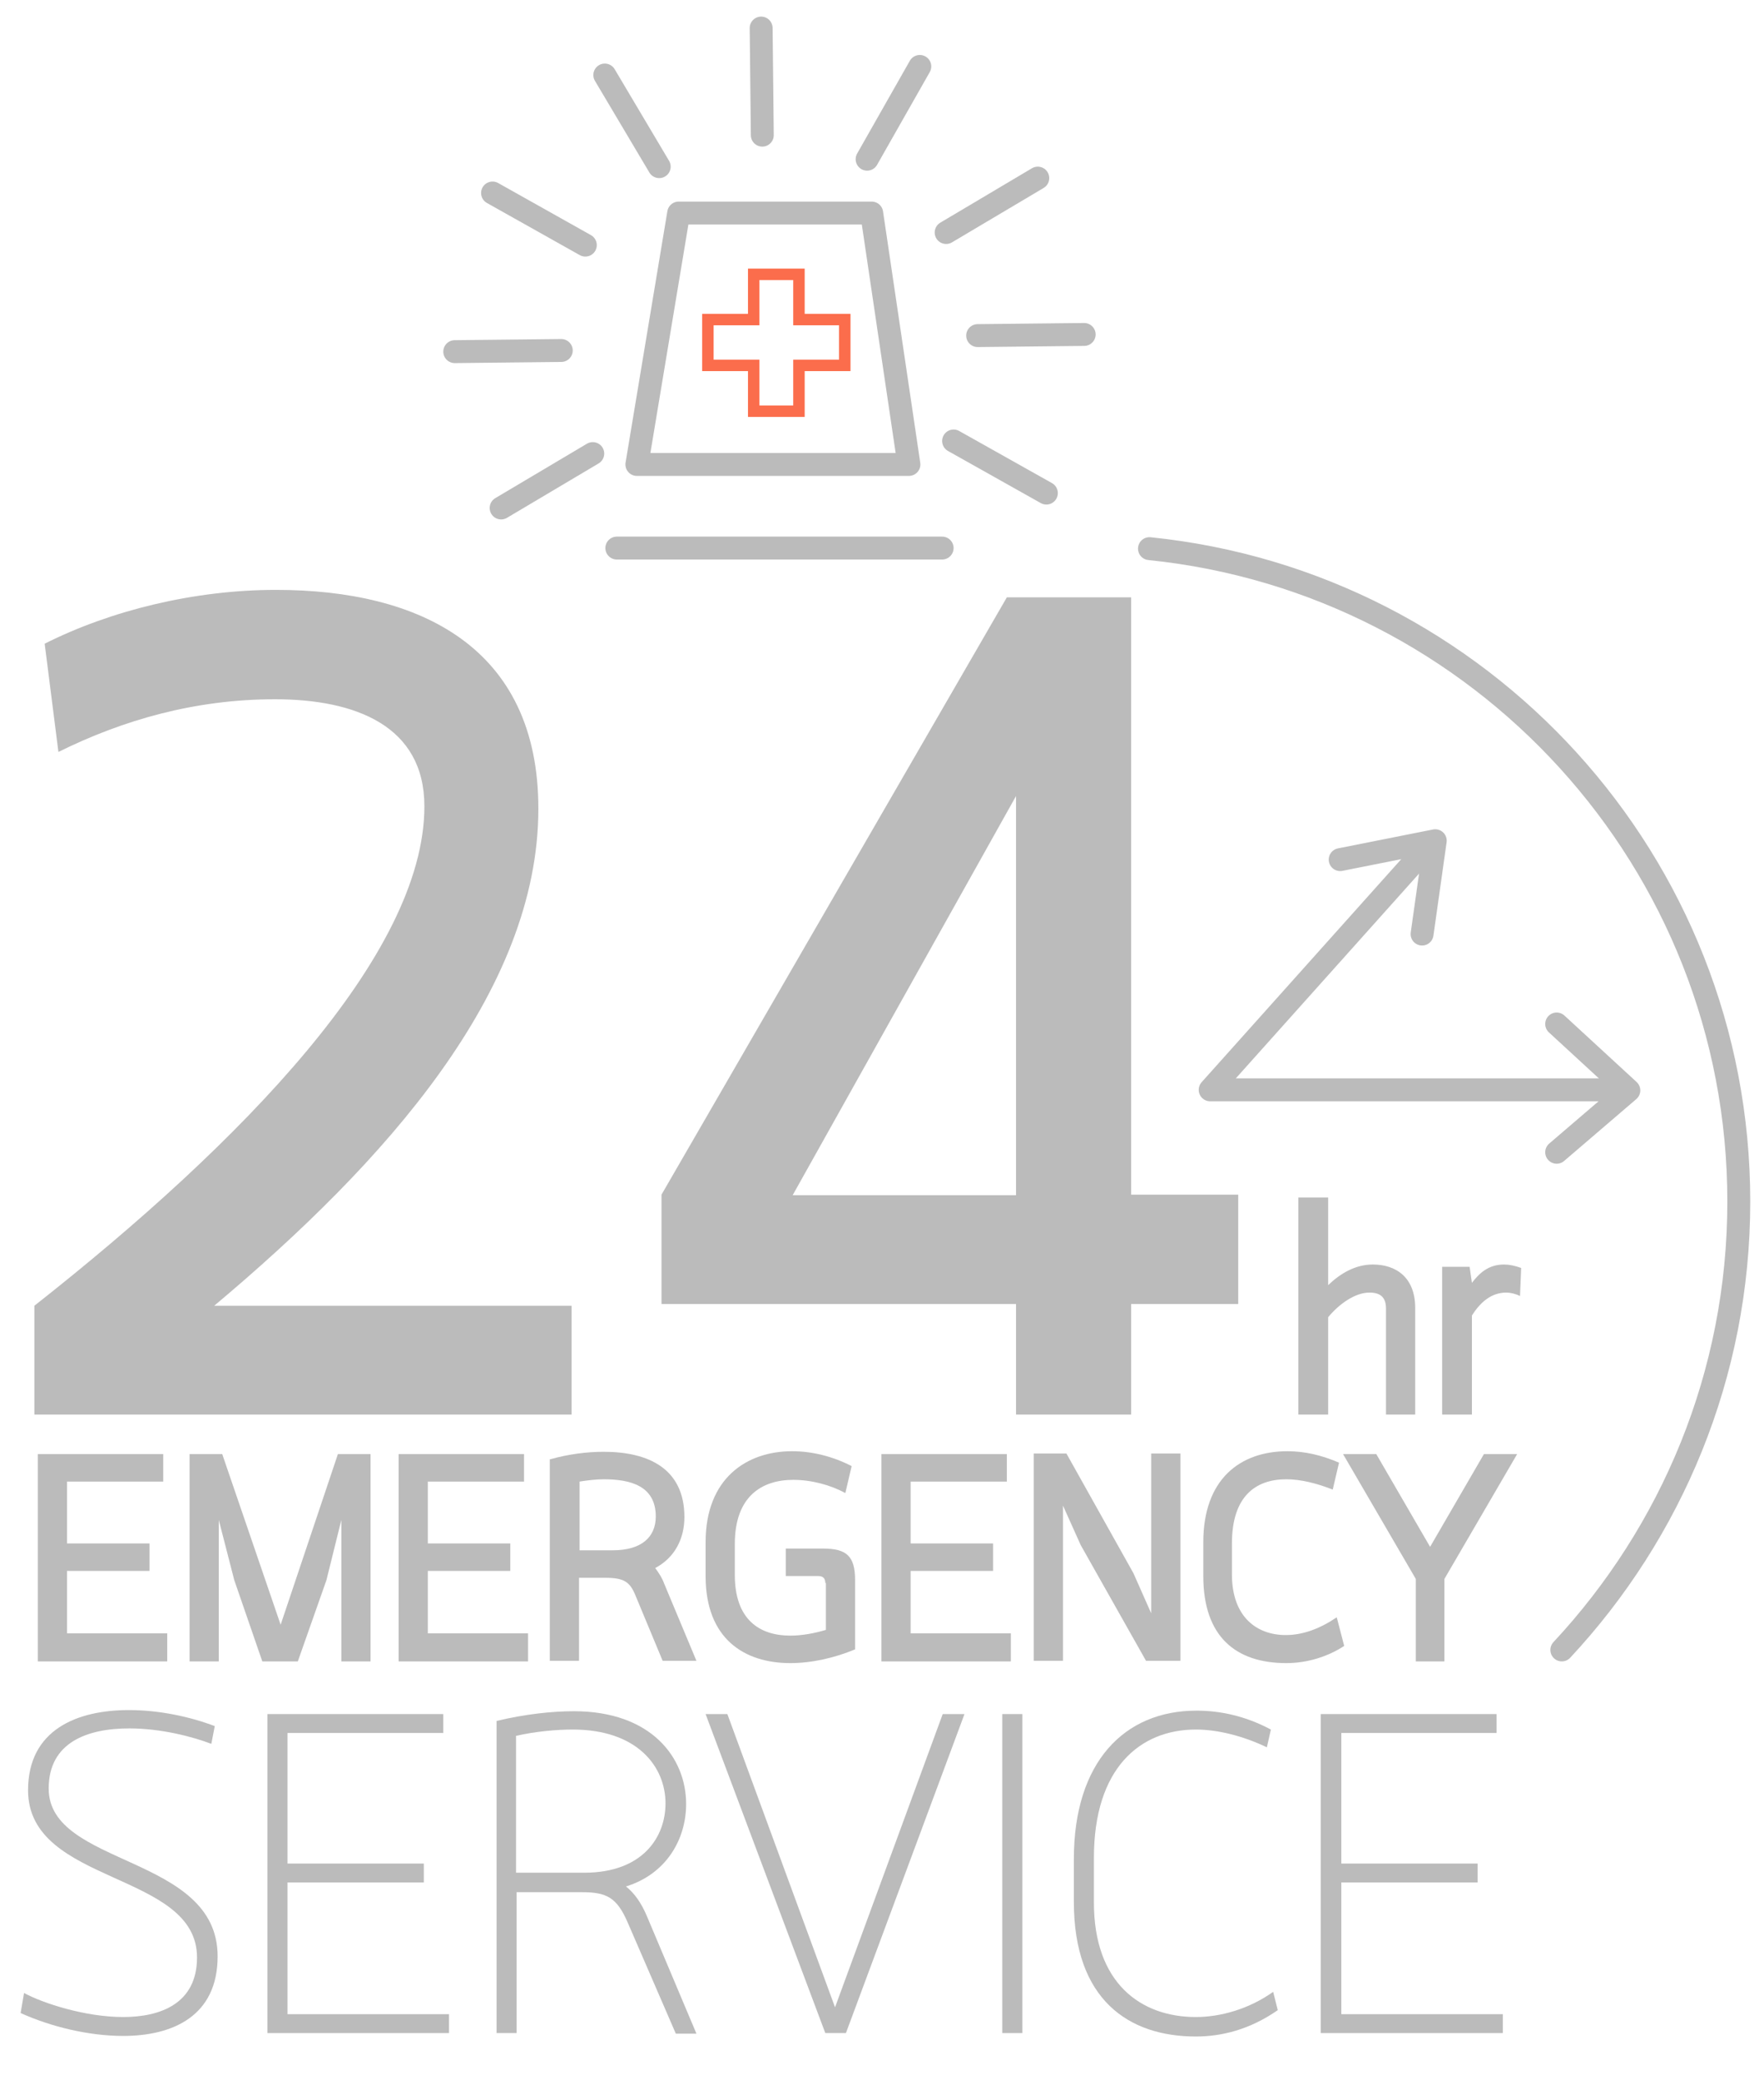
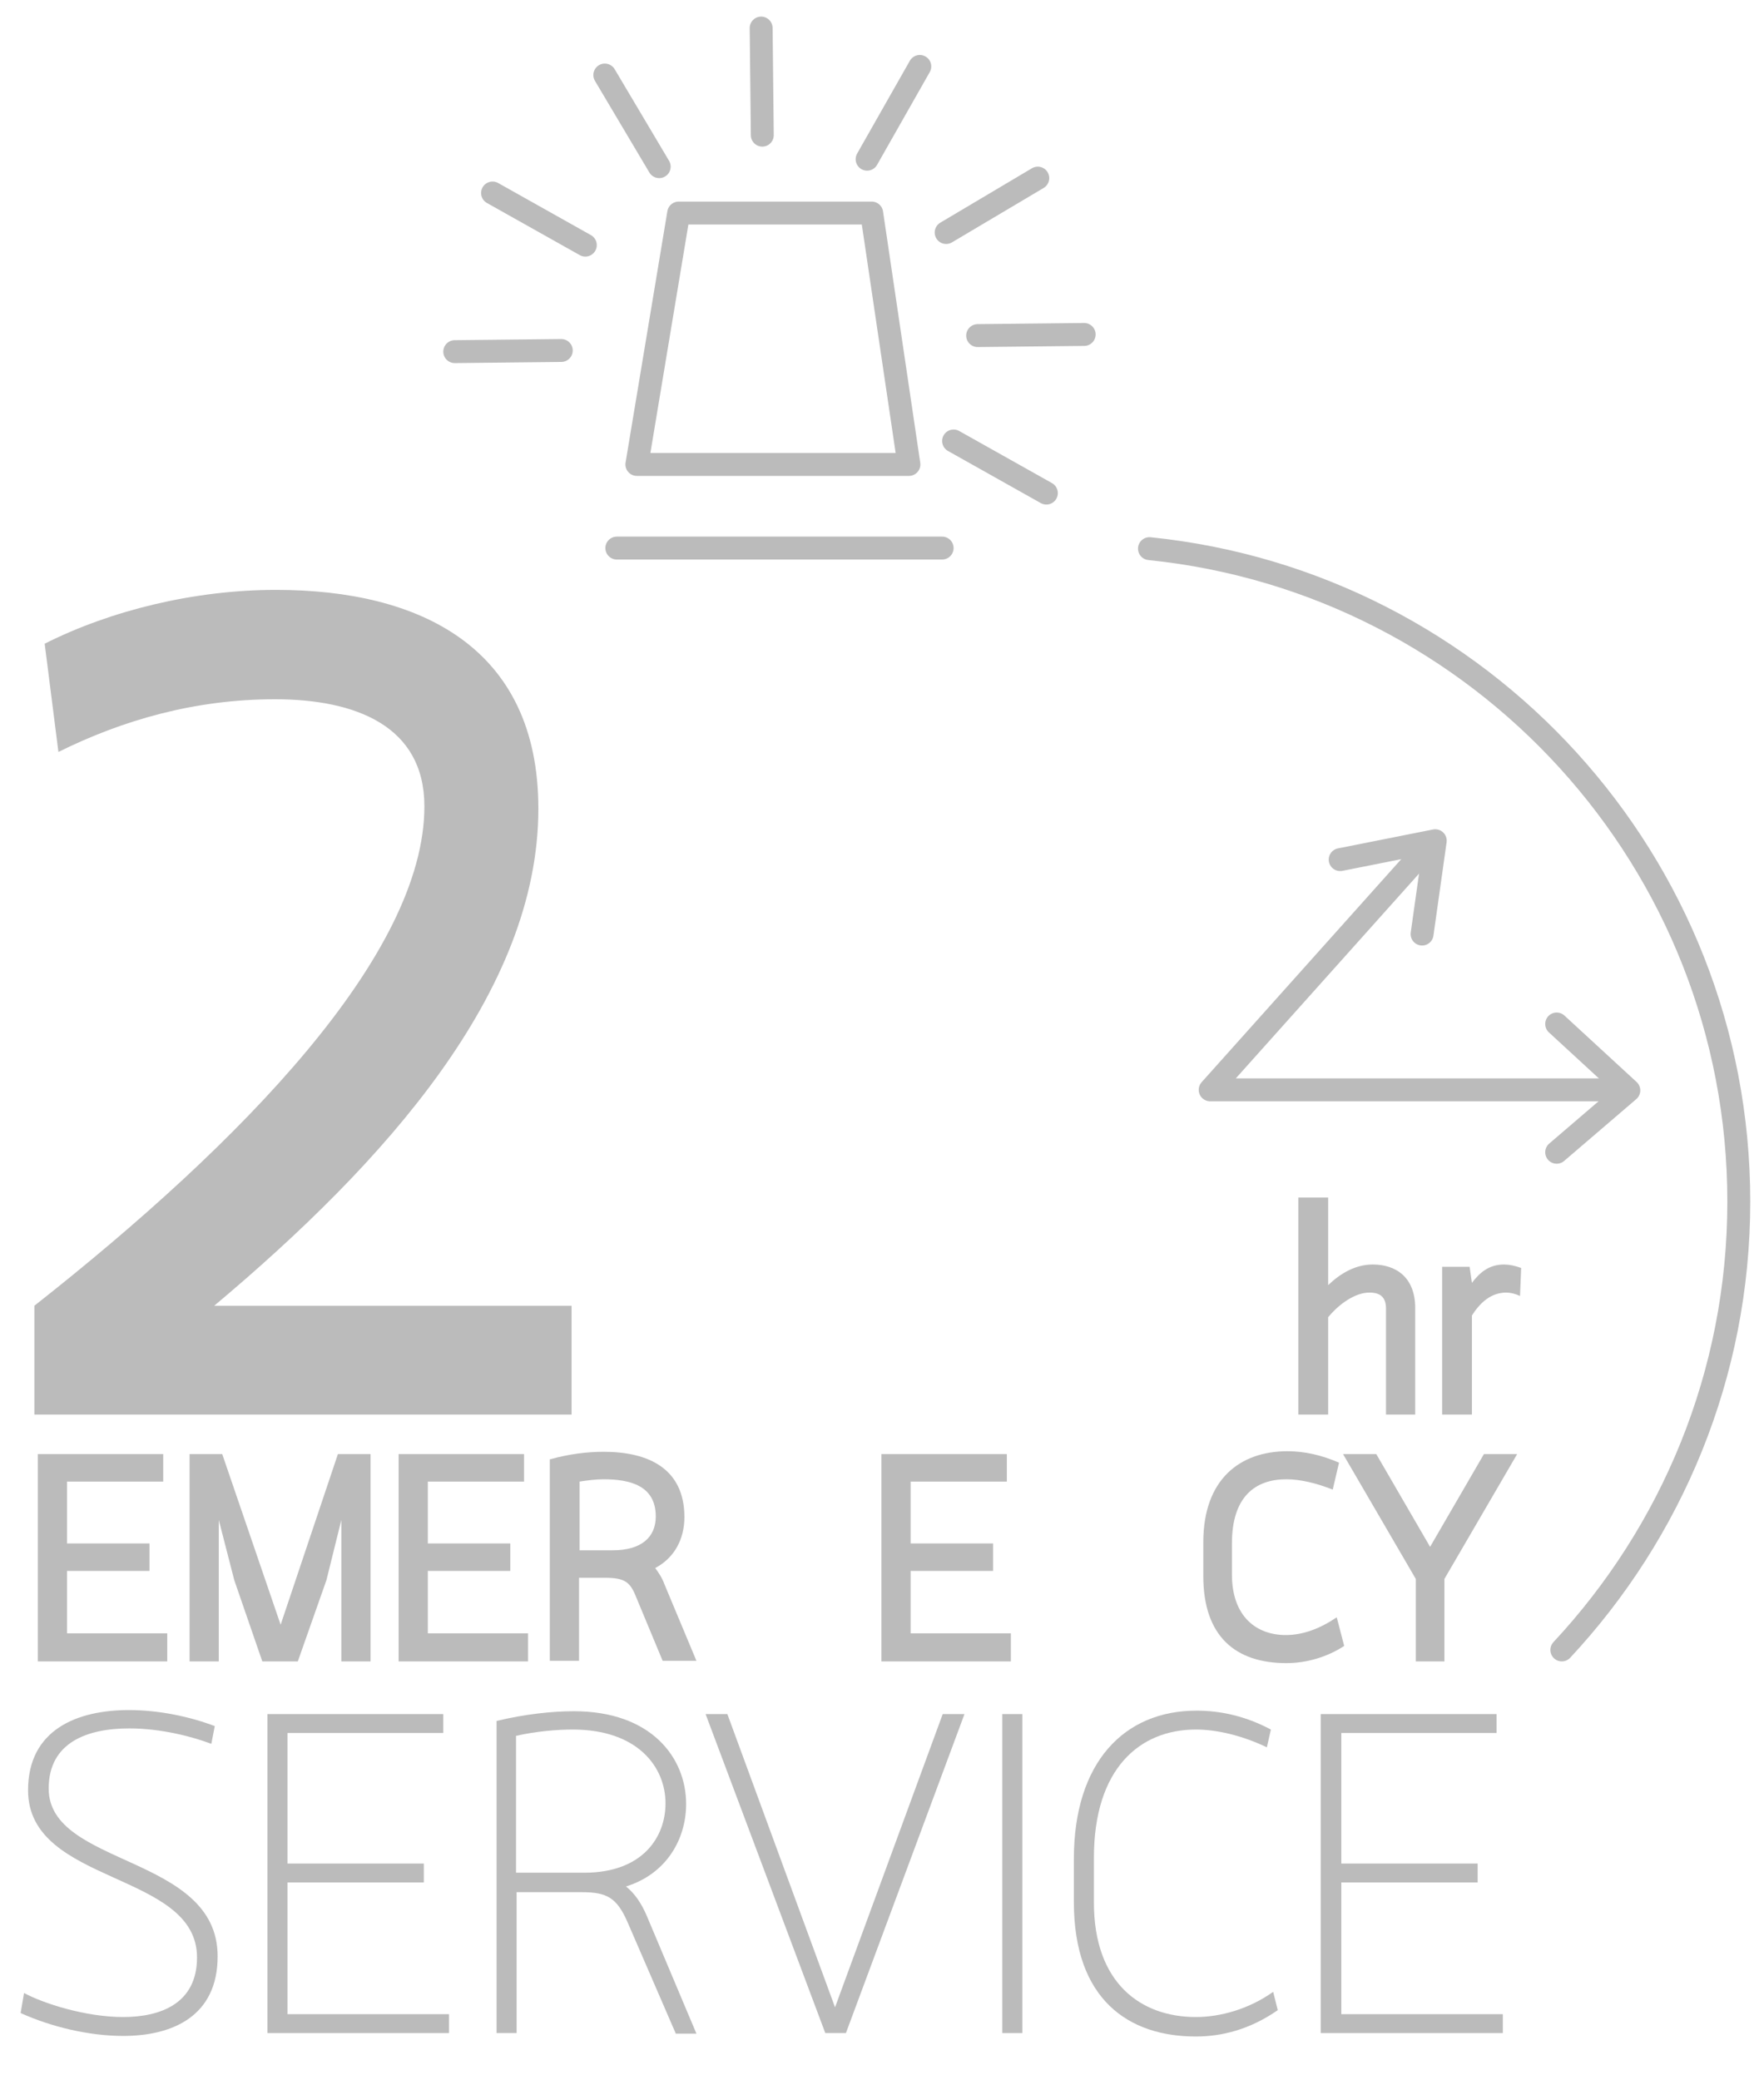
<svg xmlns="http://www.w3.org/2000/svg" version="1.1" id="图层_1" x="0px" y="0px" viewBox="0 0 308 363.2" style="enable-background:new 0 0 308 363.2;" xml:space="preserve">
  <style type="text/css">
	.st0{fill:#BBBBBB;}
	.st1{fill:none;stroke:#BBBBBB;stroke-width:4;stroke-linecap:round;stroke-linejoin:round;}
	.st2{fill:none;stroke:#FB6D4C;stroke-width:2;stroke-miterlimit:10;}
</style>
  <g>
    <g>
      <g>
        <g>
          <path class="st0" d="M99.8,228V247H6V228c36.2-28.5,68.1-61.3,68.1-87.2c0-14.1-12.1-18.7-26.1-18.7c-13.9,0-26.5,3.6-37.8,9.2      l-2.4-18.9c11.5-5.8,26.1-9.4,40.4-9.4c25.1,0,45.8,10,45.8,38.2c0,31.9-26.7,61.7-56.6,86.8H99.8z" />
-           <path class="st0" d="M197.5,247h-20.1v-19.3h-61.9v-19.1l60.3-104.3h21.7v104.3h18.7v19.1h-18.7V247z M177.4,208.7V139l-39,69.7      H177.4z" />
        </g>
        <g>
          <path class="st0" d="M231.9,209.2v15.2c2.2-2.1,4.8-3.6,7.8-3.6c4,0,7.4,2.2,7.4,7.6V247H242v-18.5c0-2-1-2.8-2.9-2.8      c-2.5,0-5.3,2-7.2,4.3v17h-5.2v-37.9H231.9z" />
          <path class="st0" d="M265.4,226.3c-0.8-0.4-1.7-0.6-2.4-0.6c-2.7,0-4.6,1.8-6,4V247h-5.2v-25.8h4.8l0.4,2.8      c1.3-1.7,2.9-3.2,5.6-3.2c0.9,0,1.9,0.2,3,0.6L265.4,226.3z" />
        </g>
      </g>
      <g>
        <path class="st0" d="M29.2,290.1H6.6v-36.2h21.9v4.8H11.7v10.8h14.4v4.8H11.7v10.9h17.5V290.1z" />
        <path class="st0" d="M45.8,290.1l-4.9-14.2l-2.7-10.5v24.7h-5.1v-36.2h5.7l10.2,29.8L59,253.9h5.7v36.2h-5.1v-24.7L57,275.9     L52,290.1H45.8z" />
        <path class="st0" d="M92.2,290.1H69.6v-36.2h21.9v4.8H74.7v10.8h14.4v4.8H74.7v10.9h17.5V290.1z" />
        <path class="st0" d="M96.1,254.8c3.2-0.9,6.4-1.3,9.3-1.3c7.9,0,14.1,3,14.1,11.4c0,3.8-1.7,7.1-5.1,8.9c0.6,0.8,1.2,1.7,1.6,2.8     l5.6,13.4h-5.9l-4.7-11.3c-1-2.5-2-3.2-5.4-3.2h-4.5v14.5h-5.1V254.8z M101.2,270.7h5.8c5,0,7.5-2.3,7.5-5.9     c0-5.4-4.5-6.5-9.1-6.5c-1.4,0-2.9,0.2-4.2,0.4V270.7z" />
-         <path class="st0" d="M144.1,276.4c0-0.8-0.4-1.2-1.2-1.2h-5.7v-4.8h6.5c4.1,0,5.6,1.3,5.6,5.5V288c-3.6,1.5-7.6,2.4-11.3,2.4     c-8,0-14.8-4.2-14.8-15.2v-5.9c0-11.2,7.2-15.9,15.1-15.9c3.5,0,7.1,0.9,10.4,2.6l-1.1,4.7c-2.6-1.4-5.9-2.3-9.1-2.3     c-5.4,0-10.2,2.8-10.2,11.2v5.4c0,7.8,4.3,10.6,9.7,10.6c2,0,4.2-0.4,6.2-1V276.4z" />
        <path class="st0" d="M176.5,290.1h-22.6v-36.2h21.9v4.8H159v10.8h14.4v4.8H159v10.9h17.5V290.1z" />
-         <path class="st0" d="M188.7,269.8l-3.1-6.9v27.1h-5.1v-36.2h5.7l11.7,20.9l3.1,7v-27.9h5.1v36.2h-6L188.7,269.8z" />
        <path class="st0" d="M234.7,287.4c-2.9,1.9-6.5,3-10.1,3c-8.8,0-14.5-4.6-14.5-15.2v-5.9c0-11,6.4-15.9,14.7-15.9c3,0,6,0.7,9,2     l-1.1,4.7c-2.8-1.1-5.6-1.8-8.1-1.8c-5.4,0-9.5,3-9.5,11.2v5.4c0,7.5,4.4,10.6,9.4,10.6c3.1,0,6.1-1.2,8.9-3.1L234.7,287.4z" />
        <path class="st0" d="M247.2,290.1v-14.4l-12.7-21.8h5.8l9.4,16.2l9.4-16.2h5.8l-12.7,21.8v14.4H247.2z" />
      </g>
      <g>
        <path class="st0" d="M21.5,355.5c-6,0-12.6-1.6-17.9-4l0.6-3.5c3.3,1.8,10.7,4.2,17.3,4.2c6.6,0,12.9-2.4,12.9-10.4     c0-15.1-29.5-12.6-29.5-29.2c0-10.6,8.6-14,17.6-14c5.4,0,10.8,1.2,15,2.8l-0.6,3.1c-3.4-1.3-8.9-2.7-14.3-2.7     c-7.3,0-14.1,2.4-14.1,10.5c0,13.7,29.5,11.5,29.5,29.3C38,352,30.2,355.5,21.5,355.5z" />
        <path class="st0" d="M46.7,355v-55.7h30.7v3.3H50.2v22.8H74v3.3H50.2v23h28.2v3.3H46.7z" />
        <path class="st0" d="M86.7,300.5c5-1.2,9.7-1.7,13.5-1.7c13.5,0,19.6,8.1,19.6,16.2c0,6.1-3.4,12.2-10.5,14.4     c1.5,1.2,2.7,2.9,3.7,5.3l8.6,20.4H118l-8.4-19.4c-1.9-4.4-3.7-5.3-8-5.3H90.2V355h-3.5V300.5z M90.2,327H102     c10.3,0,14.2-6.3,14.2-12.1c0-6.4-4.9-12.9-16.2-12.9c-2.7,0-6.4,0.3-9.9,1.1V327z" />
        <path class="st0" d="M144.1,355l-20.9-55.7h3.8l18.8,51.2l18.8-51.2h3.8L147.7,355H144.1z" />
        <path class="st0" d="M178.5,355h-3.5v-55.7h3.5V355z" />
        <path class="st0" d="M223.1,351c-4.9,3.4-9.8,4.6-14.3,4.6c-11.7,0-21.3-6.4-21.3-23.5v-7.5c0-16.9,8.8-25.9,21.4-25.9     c4.1,0,8.5,0.9,13,3.3l-0.7,3.1c-4.2-2-8.6-3.1-12.4-3.1c-9.8,0-17.8,6.8-17.8,22.4v7.8c0,14.1,8.2,20,17.8,20     c4.3,0,9.3-1.4,13.5-4.4L223.1,351z" />
        <path class="st0" d="M230.6,355v-55.7h30.7v3.3h-27.1v22.8h23.8v3.3h-23.8v23h28.2v3.3H230.6z" />
      </g>
    </g>
    <g>
      <path class="st1" d="M200.7,95.8c57.8,5.9,102.9,54.7,102.9,114c0,30.3-11.8,57.8-30.9,78.3" />
      <polyline class="st1" points="249.6,147.5 211.3,190.3 283,190.3   " />
      <polyline class="st1" points="234,150.1 250.6,146.8 248.3,163.1   " />
      <polyline class="st1" points="271.8,178.8 284.4,190.4 271.8,201.2   " />
-       <line class="st1" x1="103.5" y1="79.2" x2="87.5" y2="88.7" />
      <line class="st1" x1="98" y1="61.2" x2="79.4" y2="61.4" />
      <line class="st1" x1="102.2" y1="42.8" x2="86" y2="33.7" />
      <line class="st1" x1="115.1" y1="29.1" x2="105.6" y2="13.1" />
      <line class="st1" x1="133.1" y1="23.6" x2="132.9" y2="4.9" />
      <line class="st1" x1="151.4" y1="27.8" x2="160.6" y2="11.6" />
      <line class="st1" x1="165.2" y1="40.6" x2="181.2" y2="31.1" />
      <line class="st1" x1="170.7" y1="58.6" x2="189.3" y2="58.4" />
      <line class="st1" x1="166.5" y1="77" x2="182.7" y2="86.1" />
      <polygon class="st1" points="158.7,81.1 111.2,81.1 118.5,37.2 152.2,37.2   " />
      <line class="st1" x1="164.5" y1="95.7" x2="107.7" y2="95.7" />
    </g>
-     <polygon class="st2" points="147.5,55.8 139.5,55.8 139.5,47.9 131.6,47.9 131.6,55.8 123.6,55.8 123.6,63.8 131.6,63.8    131.6,71.8 139.5,71.8 139.5,63.8 147.5,63.8  " />
  </g>
</svg>